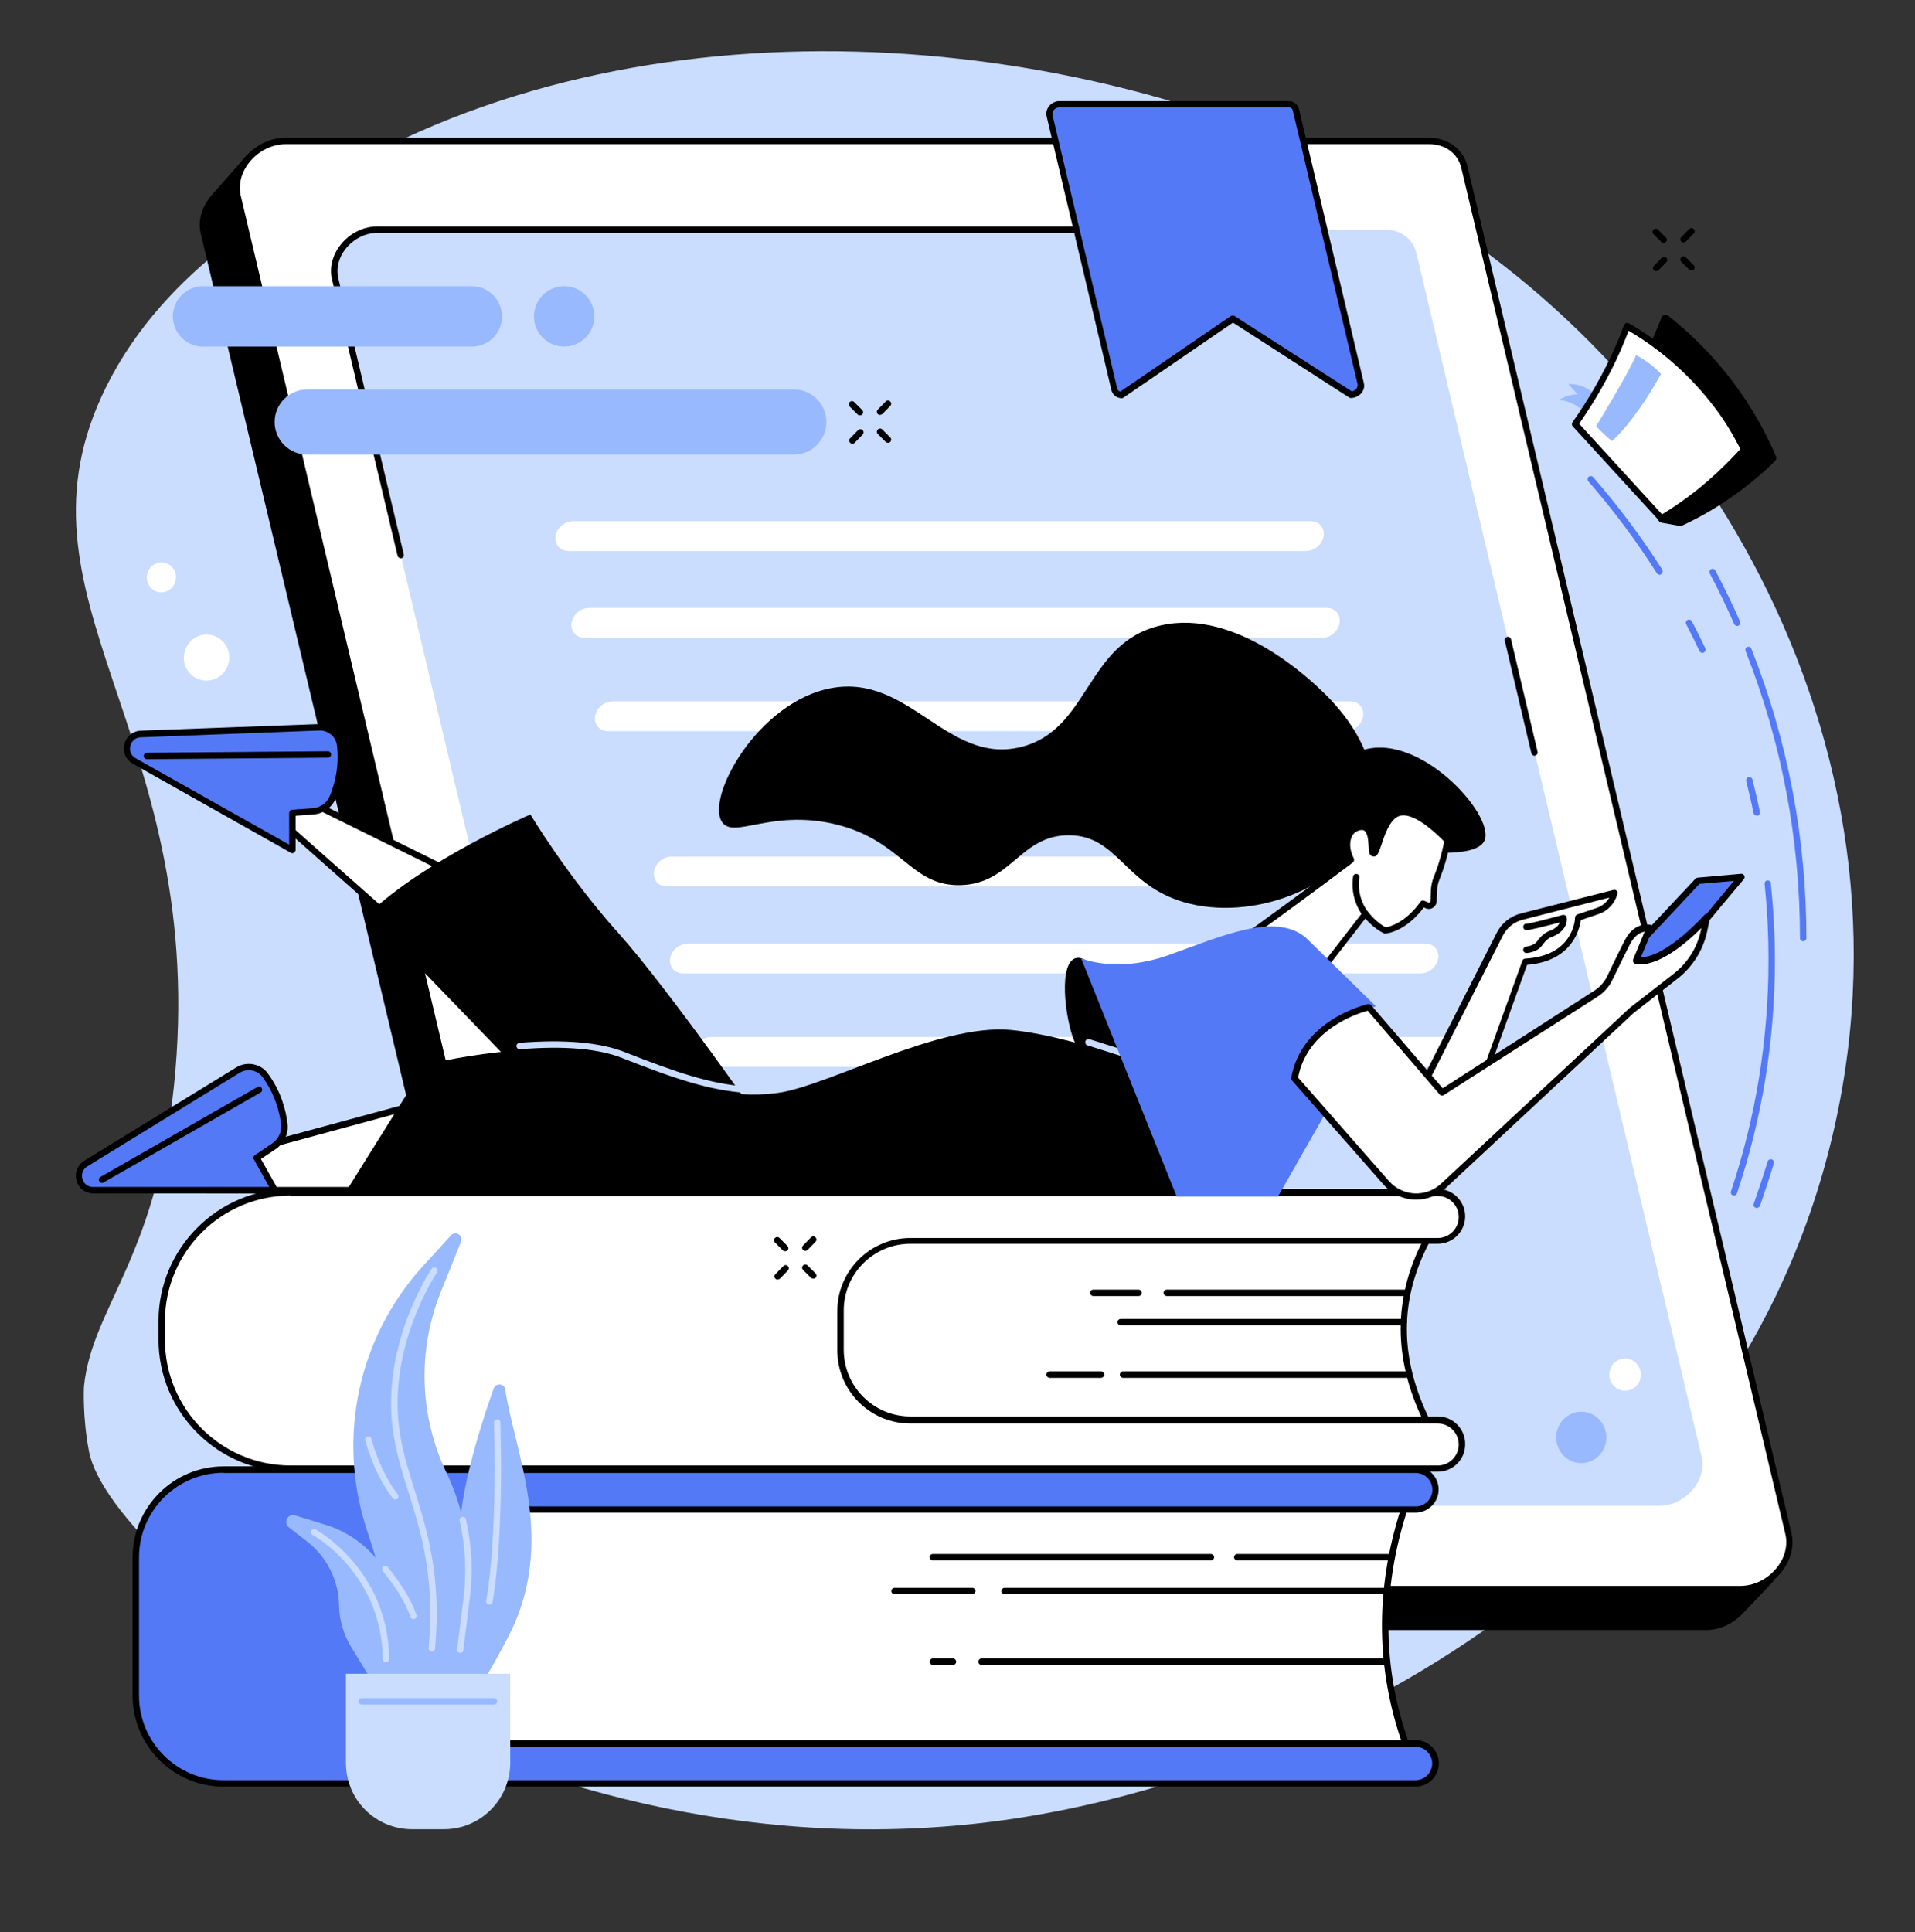
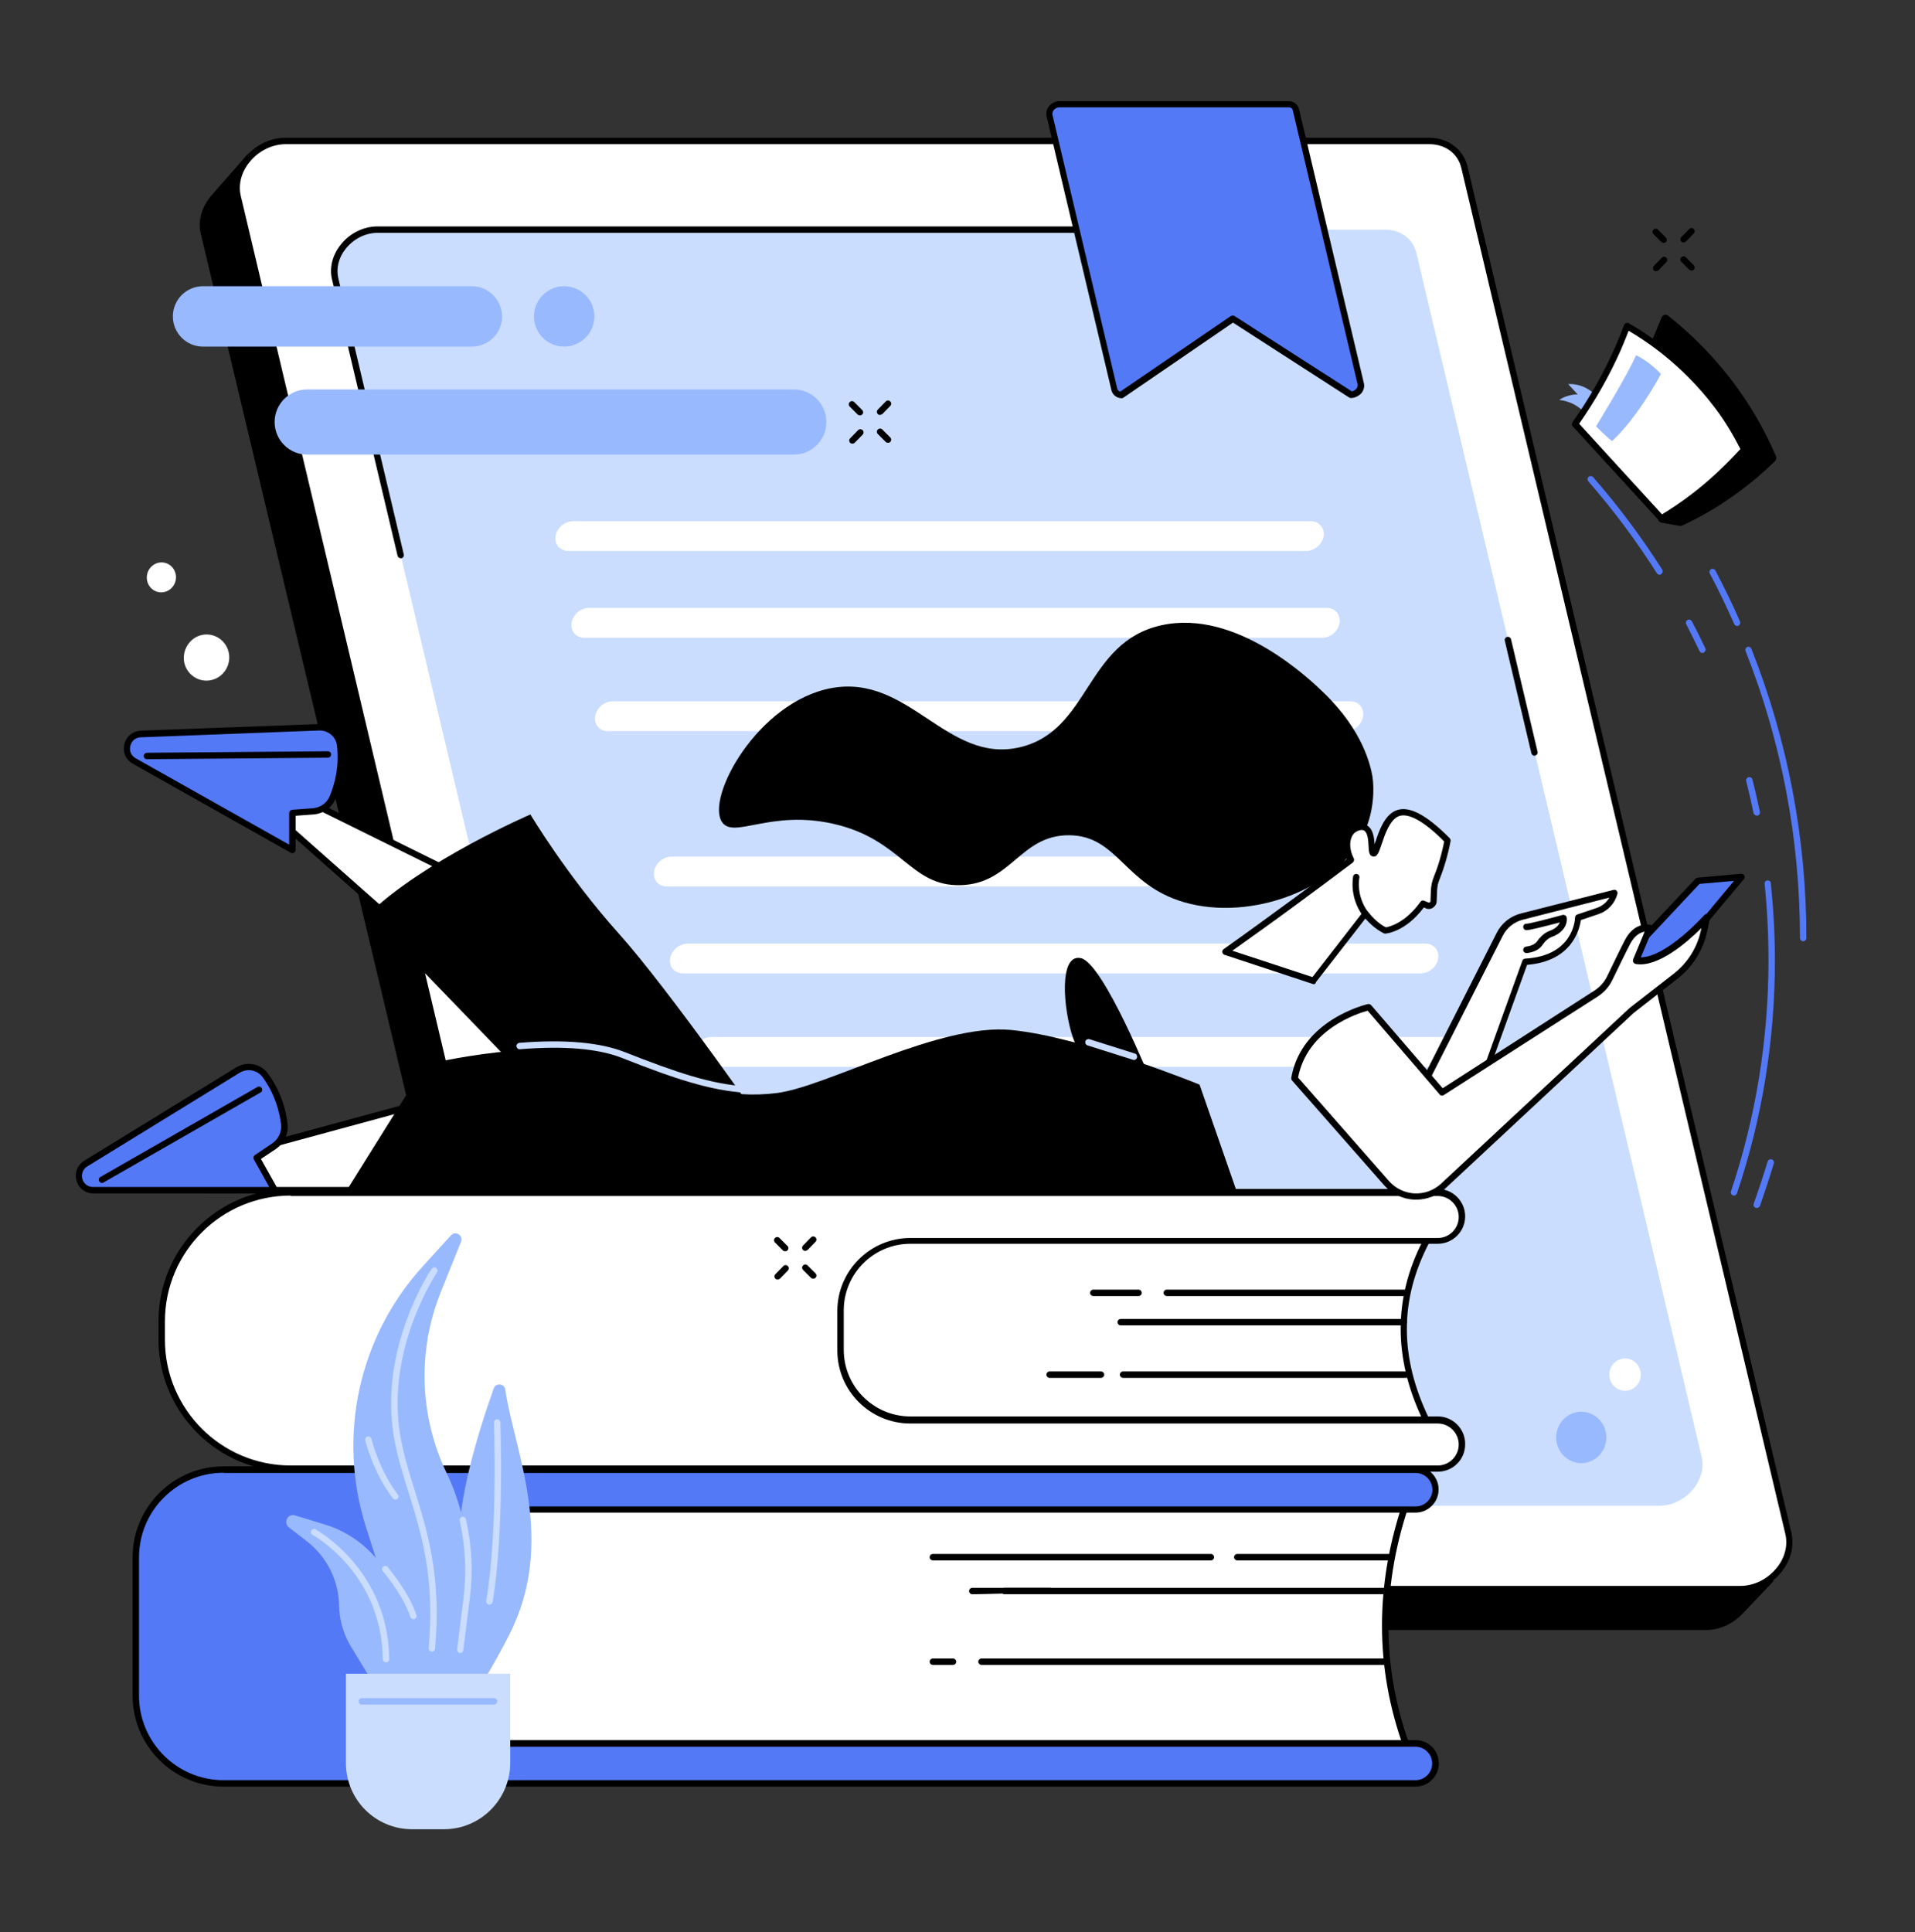
<svg xmlns="http://www.w3.org/2000/svg" id="Слой_1" x="0px" y="0px" viewBox="0 0 894 902" style="enable-background:new 0 0 894 902;" xml:space="preserve">
  <rect x="0" y="0" width="894" height="902" fill="#333333" stroke="none" />
  <style type="text/css"> .st0{fill:#CADDFF;} .st1{fill:#99B9FF;} .st2{fill:#FFFFFF;} .st3{fill:#5479F7;} </style>
  <g id="Digital_reading">
-     <path class="st0" d="M49.5,180.7c27.8-56.1,83.3-86.4,117.8-105.2C316.1-5.7,518.9,16,653.7,91.7c133,74.8,249,251.8,200.4,444.1 c-48.8,193.1-238.7,292.3-382.3,313.4C243.7,882.6,52.1,730.6,41.6,677.8c-3.2-16.3-2.4-30.7-2.4-30.7c4-38.1,35.4-60.7,42.7-147.5 C95.3,339.8,0.8,279.1,49.5,180.7z" />
    <g>
      <path class="st1" d="M741.2,194.4c-0.8-1.2-2.1-2.7-4-4.1c-3.6-2.7-7.4-3.4-9.3-3.6c1-0.7,2.5-1.5,4.4-2c1.6-0.5,3.1-0.6,4.2-0.6 c-1.5-1.6-2.9-3.2-4.4-4.8c1.5-0.1,5.6-0.1,9.8,2.7c4.4,2.8,6.1,6.8,6.6,8.1C746.1,191.5,743.7,193,741.2,194.4z" />
      <g>
        <path d="M775.9,242l8.5,1.5c6.2-2.9,13-6.6,20.3-11.5c9.1-6.1,16.5-12.5,22.3-18.1c-3.1-7.2-7-15-12.1-23.2 c-12.2-19.3-26.3-32.8-37.6-41.7c-2.8,6.9-4.8,11.6-4.8,11.6L775.9,242z" />
        <path d="M784.5,245.5c-0.1,0-0.2,0-0.3,0l-8.5-1.5c-0.9-0.2-1.6-0.9-1.7-1.9l-3.3-81.4c0-0.3,0-0.6,0.2-0.9c0,0,2-4.8,4.8-11.6 c0.2-0.6,0.7-1,1.3-1.2c0.6-0.2,1.3,0,1.8,0.4c15.1,12,27.9,26.2,38,42.2c4.7,7.4,8.8,15.3,12.3,23.4c0.3,0.8,0.1,1.6-0.4,2.2 c-6.9,6.8-14.6,13-22.6,18.4c-6.5,4.4-13.4,8.3-20.5,11.6C785.1,245.5,784.8,245.5,784.5,245.5z M777.9,240.3l6.3,1.1 c6.7-3.2,13.3-6.9,19.4-11.1c7.5-5,14.6-10.7,21.1-16.9c-3.3-7.5-7.1-14.7-11.5-21.6c-9.4-14.9-21.2-28.2-35-39.5 c-1.8,4.4-3.1,7.6-3.6,8.7L777.9,240.3z" />
      </g>
      <g>
        <path class="st2" d="M735.3,197.9l40.3,44.1c7.1-4.3,15.3-9.9,23.6-17.2c5.9-5.1,10.9-10.3,15.1-15c-3.1-6.3-7.1-13.2-12.4-20.3 c-8.7-11.6-22.4-26-42.4-37.4c-1.3,3.4-2.7,6.9-4.2,10.5C749.3,176.4,742.2,188.1,735.3,197.9z" />
        <path d="M775.6,243.5c-0.4,0-0.8-0.2-1.1-0.5L734.2,199c-0.5-0.5-0.5-1.3-0.1-1.9c7.8-11,14.5-22.8,19.9-35 c1.5-3.4,2.9-6.9,4.2-10.4c0.2-0.4,0.5-0.7,0.9-0.9c0.4-0.1,0.9-0.1,1.3,0.1c20.8,12,34.8,27.2,42.8,37.8 c4.7,6.2,8.8,12.9,12.6,20.5c0.3,0.5,0.2,1.2-0.2,1.7c-4.7,5.4-9.9,10.5-15.3,15.2c-7.4,6.4-15.4,12.3-23.8,17.3 C776.1,243.4,775.9,243.5,775.6,243.5z M737.2,197.8l38.7,42.3c7.9-4.8,15.4-10.3,22.3-16.4c5-4.4,9.8-9.2,14.3-14.1 c-3.6-7-7.4-13.3-11.8-19.1c-7.7-10.2-20.8-24.6-40.4-36.1c-1.1,3-2.4,6-3.6,8.9C751.4,175.3,744.8,186.9,737.2,197.8z" />
      </g>
      <path class="st1" d="M745.1,199c0,0,14.7-23.9,18.7-33.2c7.3,3.7,11.6,8.8,11.6,8.8s-10.5,19.9-22.8,31.3 C749.6,203.7,745.1,199,745.1,199z" />
    </g>
    <g>
      <g>
        <path d="M796.5,760.9H262.6c-8.1,0-14.7-4.9-16.4-12.3L93.7,109c-1.5-6.4,0.8-13,5.2-18c4.3-4.8,16.6-18.9,16.6-18.9L650,83 c8.1,0,14.7,4.9,16.4,12.3l161.5,642.8c0,0-10,10.6-14.8,15.6C808.8,758,802.9,760.9,796.5,760.9z" />
        <g>
          <path class="st2" d="M812.5,741.9H278.6c-8.1,0-14.7-4.9-16.4-12.3L111,91.8c-3-12.5,8.6-26,22.4-26h533.9 c8.1,0,14.7,4.9,16.4,12.3l151.2,637.8C837.9,728.4,826.3,741.9,812.5,741.9z" />
          <path d="M812.5,743.4H278.6c-8.8,0-16-5.4-17.9-13.4L109.5,92.1c-1.4-6.1,0.2-12.7,4.5-18.1c4.8-6.1,12-9.7,19.3-9.7h533.9 c8.8,0,16,5.4,17.9,13.4l151.2,637.8c1.4,6.1-0.2,12.7-4.5,18.1C827.1,739.7,819.8,743.4,812.5,743.4z M133.4,67.3 c-6.4,0-12.8,3.2-17,8.5c-3.8,4.7-5.2,10.4-4,15.6l151.2,637.8c1.6,6.8,7.5,11.1,15,11.1h533.9c6.4,0,12.8-3.2,17-8.5 c3.8-4.7,5.2-10.4,4-15.6L682.2,78.4c-1.6-6.8-7.5-11.1-15-11.1H133.4z" />
        </g>
        <path class="st0" d="M774.6,702.9H304.2c-7.2,0-12.9-4.3-14.5-10.8l-133.2-562c-2.6-11,7.6-22.9,19.8-22.9h470.4 c7.2,0,12.9,4.3,14.5,10.8l133.2,562C797,691.1,786.8,702.9,774.6,702.9z" />
        <path d="M187.1,260.6c-0.7,0-1.3-0.5-1.5-1.2L155,130.4c-1.3-5.4,0.2-11.3,4-16.1c4.2-5.4,10.7-8.6,17.2-8.6h425.9 c0.8,0,1.5,0.7,1.5,1.5c0,0.8-0.7,1.5-1.5,1.5H176.2c-5.6,0-11.1,2.8-14.8,7.4c-3.3,4.1-4.5,9.1-3.5,13.6l30.6,129.1 c0.2,0.8-0.3,1.6-1.1,1.8C187.3,260.6,187.2,260.6,187.1,260.6z" />
        <path d="M356.4,704.3h-52.2c-7.8,0-14.2-4.8-15.9-12l-33.1-139.4c-0.2-0.8,0.3-1.6,1.1-1.8c0.8-0.2,1.6,0.3,1.8,1.1l33.1,139.4 c1.4,5.9,6.5,9.7,13,9.7h52.2c0.8,0,1.5,0.7,1.5,1.5C357.9,703.6,357.2,704.3,356.4,704.3z" />
        <path d="M716.4,352.8c-0.7,0-1.3-0.5-1.5-1.2l-12.4-52.5c-0.2-0.8,0.3-1.6,1.1-1.8c0.8-0.2,1.6,0.3,1.8,1.1l12.4,52.5 c0.2,0.8-0.3,1.6-1.1,1.8C716.7,352.8,716.6,352.8,716.4,352.8z" />
        <g>
          <path class="st3" d="M630.7,184.3l-55.2-35.5l-52,35.5c-1.6,0-2.9-1-3.3-2.5l-30.3-128c-0.6-2.5,1.7-5.2,4.5-5.2h107.1 c1.6,0,2.9,1,3.3,2.5l30.3,128C635.8,181.6,633.5,184.3,630.7,184.3z" />
          <path d="M630.7,185.8c-0.3,0-0.6-0.1-0.8-0.2l-54.3-35l-51.1,35c-0.2,0.2-0.5,0.3-0.8,0.3c-2.3,0-4.2-1.5-4.8-3.6l-30.3-128 c-0.4-1.6,0-3.3,1.1-4.7c1.2-1.5,3-2.4,4.8-2.4h107.1c2.3,0,4.2,1.5,4.8,3.6l30.3,128c0.4,1.6,0,3.3-1.1,4.7 C634.3,184.9,632.5,185.8,630.7,185.8z M575.5,147.3c0.3,0,0.6,0.1,0.8,0.2l54.8,35.2c0.8-0.1,1.5-0.6,2.1-1.2 c0.5-0.7,0.7-1.4,0.6-2.1l-30.3-128c-0.2-0.8-0.9-1.3-1.8-1.3H494.4c-0.9,0-1.8,0.5-2.5,1.3c-0.5,0.7-0.7,1.4-0.6,2.1l30.3,128 c0.2,0.7,0.7,1.1,1.4,1.3l51.5-35.2C575,147.4,575.2,147.3,575.5,147.3z" />
        </g>
      </g>
      <g>
        <path class="st2" d="M609.7,257.2H265.4c-3,0-5.4-1.8-6-4.6l0,0c-1-4.5,3.2-9.3,8.2-9.3h344.3c2.8,0,5,1.6,5.8,4l0,0 C619.2,251.9,614.9,257.2,609.7,257.2z" />
        <path class="st2" d="M617.4,297.7H272.7c-2.9,0-5.2-1.8-5.8-4.5l0,0c-1-4.5,3.1-9.4,8-9.4h344.6c2.7,0,4.8,1.5,5.6,3.9l0,0 C626.7,292.3,622.5,297.7,617.4,297.7z" />
        <path class="st2" d="M628.4,341.3H283.7c-2.9,0-5.2-1.8-5.8-4.5l0,0c-1-4.5,3.1-9.4,8-9.4h344.6c2.7,0,4.8,1.5,5.6,3.9l0,0 C637.7,335.9,633.5,341.3,628.4,341.3z" />
        <path class="st2" d="M655.8,413.8H311.2c-2.9,0-5.2-1.8-5.8-4.5l0,0c-1-4.5,3.1-9.4,8-9.4H658c2.7,0,4.8,1.5,5.6,3.9l0,0 C665.2,408.5,661,413.8,655.8,413.8z" />
        <path class="st2" d="M663.2,454.4H318.9c-3,0-5.4-1.8-6-4.6v0c-1-4.5,3.2-9.3,8.2-9.3h344.3c2.8,0,5,1.5,5.8,4v0 C672.7,449.1,668.4,454.4,663.2,454.4z" />
        <path class="st2" d="M674.3,498H329.7c-2.9,0-5.2-1.8-5.8-4.5l0,0c-1-4.5,3.1-9.4,8-9.4h344.6c2.7,0,4.8,1.5,5.6,3.9l0,0 C683.7,492.6,679.5,498,674.3,498z" />
      </g>
    </g>
    <g>
      <g>
        <g>
          <path class="st2" d="M665.9,662.9c-13.4-27.6-14.7-55.4,0-83.6l-10.5-12.7l-288.5,9.5l9.9,91.7L656,671L665.9,662.9z" />
          <path d="M656,672.5C656,672.5,656,672.5,656,672.5l-279.3-3.2c-0.8,0-1.4-0.6-1.5-1.3l-9.9-91.7c0-0.4,0.1-0.8,0.4-1.1 c0.3-0.3,0.7-0.5,1.1-0.5l288.5-9.5c0.4,0,0.9,0.2,1.2,0.5l10.5,12.7c0.4,0.5,0.5,1.1,0.2,1.7c-13.9,26.6-13.9,53.5,0,82.2 c0.3,0.6,0.1,1.4-0.4,1.8l-9.8,8.1C656.7,672.4,656.4,672.5,656,672.5z M378.1,666.3l277.4,3.2l8.5-7.1 c-13.5-28.5-13.5-56.4,0.1-83l-9.4-11.3l-286.2,9.4L378.1,666.3z" />
        </g>
        <g>
          <path class="st2" d="M135.7,556.6H516h155.3c6.3,0,11.3,5.1,11.3,11.3c0,6.3-5.1,11.3-11.3,11.3H425c-18,0-32.6,14.6-32.6,32.6 v18.4c0,18,14.6,32.6,32.6,32.6h246.2c6.3,0,11.3,5.1,11.3,11.3c0,6.3-5.1,11.3-11.3,11.3H135.7c-33.2,0-60.2-26.9-60.2-60.2 v-8.6C75.5,583.5,102.5,556.6,135.7,556.6z" />
          <path d="M671.2,687H135.7c-34,0-61.7-27.7-61.7-61.7v-8.6c0-34,27.7-61.7,61.7-61.7h535.5c7.1,0,12.8,5.8,12.8,12.8 c0,7.1-5.8,12.8-12.8,12.8H425c-17.2,0-31.1,14-31.1,31.1v18.4c0,17.2,14,31.1,31.1,31.1h246.2c7.1,0,12.8,5.8,12.8,12.8 C684.1,681.3,678.3,687,671.2,687z M135.7,558.1c-32.4,0-58.7,26.3-58.7,58.7v8.6c0,32.4,26.3,58.7,58.7,58.7h535.5 c5.4,0,9.8-4.4,9.8-9.8c0-5.4-4.4-9.8-9.8-9.8H425c-18.8,0-34.1-15.3-34.1-34.1v-18.4c0-18.8,15.3-34.1,34.1-34.1h246.2 c5.4,0,9.8-4.4,9.8-9.8c0-5.4-4.4-9.8-9.8-9.8H135.7z" />
        </g>
        <path d="M531.5,605h-21.1c-0.8,0-1.5-0.7-1.5-1.5c0-0.8,0.7-1.5,1.5-1.5h21.1c0.8,0,1.5,0.7,1.5,1.5 C533,604.4,532.3,605,531.5,605z" />
        <path d="M656.3,605H544.7c-0.8,0-1.5-0.7-1.5-1.5c0-0.8,0.7-1.5,1.5-1.5h111.6c0.8,0,1.5,0.7,1.5,1.5 C657.8,604.4,657.2,605,656.3,605z" />
        <path d="M655.3,618.7H523.2c-0.8,0-1.5-0.7-1.5-1.5c0-0.8,0.7-1.5,1.5-1.5h132.1c0.8,0,1.5,0.7,1.5,1.5 C656.8,618,656.1,618.7,655.3,618.7z" />
        <path d="M514,643.2h-24c-0.8,0-1.5-0.7-1.5-1.5c0-0.8,0.7-1.5,1.5-1.5h24c0.8,0,1.5,0.7,1.5,1.5 C515.5,642.5,514.8,643.2,514,643.2z" />
        <path d="M656.3,643.2H524.3c-0.8,0-1.5-0.7-1.5-1.5c0-0.8,0.7-1.5,1.5-1.5h132.1c0.8,0,1.5,0.7,1.5,1.5 C657.8,642.5,657.2,643.2,656.3,643.2z" />
      </g>
      <g>
        <g>
          <path class="st2" d="M657.5,817.3H173.8V698.8l483.7,0C643.3,738.8,642.9,778.3,657.5,817.3z" />
          <path d="M657.5,818.8H173.8c-0.8,0-1.5-0.7-1.5-1.5V698.8c0-0.8,0.7-1.5,1.5-1.5h483.7c0.5,0,0.9,0.2,1.2,0.6 c0.3,0.4,0.4,0.9,0.2,1.4c-14.3,40-14.3,79.6,0,117.5c0.2,0.5,0.1,1-0.2,1.4C658.5,818.5,658,818.8,657.5,818.8z M175.3,815.8 h480c-13.5-37.3-13.5-76.2,0-115.5H175.3V815.8z" />
        </g>
        <g>
          <path class="st3" d="M232.1,704.6h428.8c5.2,0,9.3-4.2,9.3-9.3v0c0-5.2-4.2-9.3-9.3-9.3H104.4c-22.7,0-41,18.4-41,41v64.5 c0,22.7,18.4,41,41,41h556.4c5.2,0,9.3-4.2,9.3-9.3c0-5.2-4.2-9.3-9.3-9.3H232.1c-16,0-29-13-29-29v-51.2 C203.1,717.6,216.1,704.6,232.1,704.6z" />
          <path d="M660.9,834H104.4c-23.5,0-42.5-19.1-42.5-42.5V727c0-23.5,19.1-42.5,42.5-42.5h556.4c6,0,10.8,4.9,10.8,10.8 c0,6-4.9,10.8-10.8,10.8H232.1c-15.2,0-27.5,12.3-27.5,27.5v51.2c0,15.2,12.3,27.5,27.5,27.5h428.8c6,0,10.8,4.9,10.8,10.8 C671.7,829.2,666.8,834,660.9,834z M104.4,687.5c-21.8,0-39.5,17.7-39.5,39.5v64.5c0,21.8,17.7,39.5,39.5,39.5h556.4 c4.3,0,7.8-3.5,7.8-7.8c0-4.3-3.5-7.8-7.8-7.8H232.1c-16.8,0-30.5-13.7-30.5-30.5v-51.2c0-16.8,13.7-30.5,30.5-30.5h428.8 c4.3,0,7.8-3.5,7.8-7.8c0-4.3-3.5-7.8-7.8-7.8H104.4z" />
        </g>
        <path d="M649,728.4h-71.4c-0.8,0-1.5-0.7-1.5-1.5s0.7-1.5,1.5-1.5H649c0.8,0,1.5,0.7,1.5,1.5S649.8,728.4,649,728.4z" />
        <path d="M565.3,728.4H435.5c-0.8,0-1.5-0.7-1.5-1.5s0.7-1.5,1.5-1.5h129.8c0.8,0,1.5,0.7,1.5,1.5S566.1,728.4,565.3,728.4z" />
        <path d="M647.5,744.2H469c-0.8,0-1.5-0.7-1.5-1.5s0.7-1.5,1.5-1.5h178.5c0.8,0,1.5,0.7,1.5,1.5S648.3,744.2,647.5,744.2z" />
-         <path d="M453.9,744.2h-36.3c-0.8,0-1.5-0.7-1.5-1.5s0.7-1.5,1.5-1.5h36.3c0.8,0,1.5,0.7,1.5,1.5S454.7,744.2,453.9,744.2z" />
+         <path d="M453.9,744.2c-0.8,0-1.5-0.7-1.5-1.5s0.7-1.5,1.5-1.5h36.3c0.8,0,1.5,0.7,1.5,1.5S454.7,744.2,453.9,744.2z" />
        <path d="M647.5,777.2H458.2c-0.8,0-1.5-0.7-1.5-1.5s0.7-1.5,1.5-1.5h189.3c0.8,0,1.5,0.7,1.5,1.5S648.3,777.2,647.5,777.2z" />
        <path d="M444.9,777.2h-9.4c-0.8,0-1.5-0.7-1.5-1.5s0.7-1.5,1.5-1.5h9.4c0.8,0,1.5,0.7,1.5,1.5S445.7,777.2,444.9,777.2z" />
      </g>
    </g>
    <g>
      <path d="M515.8,501.2c0,0-10.4-3.8-14.9-16.8c-4.5-13-6.8-39.6,3.8-37.1c10.5,2.5,32.9,58,32.9,58L515.8,501.2z" />
      <g>
        <path d="M640.7,362.4c-0.9-5-4.3-21.1-22.5-38.8c-6.3-6.1-40.9-39.6-76.1-31.7c-35.6,7.9-33.2,49.5-66.3,57 c-33.8,7.6-51.4-34.3-87.6-27.7c-34.4,6.3-58.9,51.2-51.1,62.6c5.4,7.9,22.5-5.8,51.7,0.7c32.3,7.2,36,29.3,59.6,28.7 c23.8-0.6,27.8-23.4,50.7-23.3c22.9,0.2,25.5,23.1,53.8,31.3c31.2,9,71.9-6.2,84-32.6C641.7,378.1,641.5,367.4,640.7,362.4z" />
-         <path d="M674.2,398.1c7.9,0,17-1.1,18.9-5.9c4.8-12-32.1-52.7-59.2-41.2c-17.7,7.5-28.7,36-18.5,49.9 C624.4,413.3,651.1,416,674.2,398.1z" />
        <g>
          <g>
            <path class="st2" d="M652.3,379.8c-7.6,3-9.2,19.1-11.2,18.7c-1.6-0.3,0.4-9.8-3.7-11.9c-1.9-1-4.4,0-5.8,1 c-3.2,2.4-3.9,8.2-1,14c-8.7,6.6-17.6,13.2-26.6,19.8c-10.7,7.8-21.3,15.5-31.9,23l41.2,13.6l24.2-31.2c2.5,3.1,5.5,6,9.2,7.9 c0,0,9.1-0.6,17.5-12.6l2,0.8c1.4,0.6,2.9-0.4,3-1.9l0.2-5.1c0.1-1.9,0.5-3.8,1.2-5.6c2-4.9,3.8-10.7,5.1-17.8 C662.6,379.2,656,378.3,652.3,379.8z" />
            <path d="M613.3,459.4c-0.2,0-0.3,0-0.5-0.1l-41.2-13.6c-0.5-0.2-0.9-0.6-1-1.2c-0.1-0.6,0.2-1.1,0.6-1.4 c10.6-7.5,21.3-15.3,31.8-23c8.6-6.3,17.2-12.7,25.6-19c-2.5-5.8-1.7-11.8,2-14.7c1.4-1.1,4.6-2.6,7.4-1.2 c3,1.6,3.5,5.6,3.7,8.9c0.1-0.3,0.2-0.6,0.3-0.8c1.7-5.1,4.2-12.8,9.8-15l0,0c5.9-2.3,14,1.9,25,13c0.3,0.4,0.5,0.9,0.4,1.3 c-1.3,6.7-3.1,12.7-5.2,18c-0.7,1.6-1,3.3-1.1,5l-0.2,5.1c0,1.2-0.7,2.3-1.7,3c-1,0.7-2.3,0.8-3.4,0.3l-0.9-0.4 c-8.6,11.5-17.6,12.2-18,12.2c-0.3,0-0.5,0-0.8-0.2c-3-1.5-5.8-3.8-8.5-6.8l-23.1,29.7C614.2,459.2,613.8,459.4,613.3,459.4z M575.3,443.8l37.4,12.3l23.6-30.4c0.3-0.4,0.7-0.6,1.2-0.6c0,0,0,0,0,0c0.5,0,0.9,0.2,1.2,0.6c2.6,3.2,5.3,5.7,8.3,7.2 c1.7-0.3,9.1-2.1,16.1-11.9c0.4-0.6,1.1-0.8,1.8-0.5l2,0.8c0.3,0.1,0.5,0,0.6-0.1c0.1-0.1,0.3-0.2,0.3-0.5l0.2-5.1 c0.1-2.1,0.5-4.1,1.3-6.1c2-4.9,3.7-10.5,4.9-16.7c-9.4-9.5-16.8-13.5-21.2-11.8c-4.2,1.7-6.5,8.6-8,13.1 c-1.3,3.8-2,6.1-4.1,5.7c-1.7-0.3-1.9-2.3-2-4.9c-0.1-2.5-0.4-6.3-2.1-7.2c-1.3-0.7-3.3,0.2-4.2,0.9c-2.3,1.8-3.4,6.6-0.6,12.1 c0.3,0.6,0.1,1.4-0.4,1.9c-8.8,6.6-17.7,13.3-26.6,19.8C595.1,429.7,585.2,436.8,575.3,443.8z" />
          </g>
          <g>
            <path class="st2" d="M633.2,409.5c0,0-2,8.7,4.3,17.2L633.2,409.5z" />
            <path d="M637.5,428.2c-0.5,0-0.9-0.2-1.2-0.6c-6.6-9-4.6-18.1-4.6-18.5c0.2-0.8,1-1.3,1.8-1.1c0.8,0.2,1.3,1,1.1,1.8l0,0 c0,0.1-1.7,8.2,4.1,16c0.5,0.7,0.3,1.6-0.3,2.1C638.1,428.1,637.8,428.2,637.5,428.2z" />
          </g>
        </g>
      </g>
      <g>
        <g>
          <polygon class="st2" points="222.5,508.1 105.3,539.9 97.3,555.6 219.9,555.6 " />
          <path d="M219.9,557.1H97.3c-0.5,0-1-0.3-1.3-0.7c-0.3-0.4-0.3-1-0.1-1.5l8-15.7c0.2-0.4,0.5-0.7,0.9-0.8l117.2-31.8 c0.5-0.1,1,0,1.3,0.3c0.4,0.3,0.6,0.8,0.6,1.2l-2.6,47.5C221.4,556.5,220.7,557.1,219.9,557.1z M99.8,554.1h118.7l2.4-44 l-114.5,31.1L99.8,554.1z" />
        </g>
        <g>
          <g>
            <path class="st3" d="M132.6,524.7c-0.7-5.9-2.9-14.5-9-22.9c-2.9-3.9-8.4-4.9-12.5-2.4l-71.5,43.9c-5.3,3.8-2.6,12.2,4,12.2 h84.7l-8.5-15.1l8-5.4C131.3,532.9,133.1,528.8,132.6,524.7z" />
            <path d="M128.3,557.1H43.6c-3.6,0-6.7-2.2-7.8-5.7c-1.1-3.5,0.1-7.1,3-9.2c0,0,0.1,0,0.1-0.1l71.5-43.9 c4.8-2.9,11.2-1.7,14.5,2.7c6.4,8.6,8.6,17.5,9.3,23.6l0,0c0.6,4.7-1.5,9.2-5.5,11.9l-6.9,4.6l7.8,13.9c0.3,0.5,0.3,1,0,1.5 C129.3,556.8,128.8,557.1,128.3,557.1z M40.4,544.7c-2.2,1.6-2.4,4.1-1.9,5.8c0.6,1.8,2.2,3.6,5,3.6h82.2l-7.2-12.9 c-0.4-0.7-0.2-1.5,0.5-2l8-5.4c3-2,4.6-5.5,4.2-9l0,0c-0.7-5.7-2.8-14.1-8.7-22.1c-2.4-3.2-7-4.1-10.5-2L40.4,544.7z" />
          </g>
          <path d="M47.6,552.2c-0.5,0-1-0.3-1.3-0.8c-0.4-0.7-0.2-1.6,0.6-2l73.3-42c0.7-0.4,1.6-0.2,2,0.6c0.4,0.7,0.2,1.6-0.6,2 l-73.3,42C48.1,552.2,47.8,552.2,47.6,552.2z" />
        </g>
        <g>
          <polygon class="st2" points="253.4,428.3 144.6,374.4 128.2,380.9 220,462.1 " />
          <path d="M220,463.6c-0.4,0-0.7-0.1-1-0.4L127.3,382c-0.4-0.3-0.6-0.9-0.5-1.4c0.1-0.5,0.4-0.9,0.9-1.1l16.4-6.5 c0.4-0.2,0.8-0.1,1.2,0.1l108.8,53.8c0.4,0.2,0.7,0.6,0.8,1.1c0.1,0.5-0.1,1-0.4,1.3l-33.4,33.9 C220.8,463.5,220.4,463.6,220,463.6z M131.1,381.4l88.9,78.7l31-31.4l-106.4-52.6L131.1,381.4z" />
        </g>
        <g>
          <g>
            <path class="st3" d="M155.4,372c2.3-5.4,4.6-14.1,3.4-24.3c-0.6-4.8-4.9-8.4-9.7-8.2l-83.8,3.1c-6.5,0.7-8.2,9.4-2.5,12.6 l73.8,41.6l0-17.3l9.6-0.7C150.2,378.4,153.9,375.9,155.4,372z" />
            <path d="M136.5,398.3c-0.3,0-0.5-0.1-0.7-0.2l-73.8-41.6c-3.2-1.8-4.8-5.2-4-8.8c0.7-3.6,3.5-6.1,7.1-6.6c0,0,0.1,0,0.1,0 L149,338c5.6-0.2,10.6,4,11.3,9.5c1.3,10.6-1.1,19.5-3.5,25.1l0,0c-1.8,4.4-5.9,7.3-10.6,7.6l-8.2,0.6l0,15.9 c0,0.5-0.3,1-0.7,1.3C137,398.2,136.8,398.3,136.5,398.3z M65.3,344.2c-2.8,0.3-4.1,2.4-4.5,4.2c-0.4,1.8,0.1,4.2,2.6,5.6 l71.6,40.3l0-14.8c0-0.8,0.6-1.4,1.4-1.5l9.6-0.7c3.6-0.3,6.7-2.5,8-5.8l0,0c2.2-5.3,4.5-13.6,3.3-23.6c-0.5-4-4.1-7-8.2-6.9 L65.3,344.2z M155.4,372L155.4,372L155.4,372z" />
          </g>
          <path d="M68.6,354.4c-0.8,0-1.5-0.7-1.5-1.5c0-0.8,0.7-1.5,1.5-1.5l84.5-0.7c0,0,0,0,0,0c0.8,0,1.5,0.7,1.5,1.5 c0,0.8-0.7,1.5-1.5,1.5L68.6,354.4C68.6,354.4,68.6,354.4,68.6,354.4z" />
        </g>
        <path d="M359.4,529.6c0,0-46.7-67.3-70.7-94c-24-26.8-41.1-55.4-41.1-55.4s-49.5,21.3-75.7,46.6l114.4,118.6L359.4,529.6z" />
        <path d="M577.7,557.2H171.1h-10.2l37.6-60.2c0,0,59.6-14.6,90.6-2.4c31,12.2,50.7,18.6,73.8,15.6c23.1-3,75.7-32.6,109.1-29.4 c33.4,3.2,88,25.5,88,25.5L577.7,557.2z" />
        <path class="st0" d="M347.9,510.1c0,0-0.1,0-0.1,0c-16.3-1.1-32.8-6.5-57.3-16.2c-11.1-4.4-27.1-5.8-47.8-4.1 c-0.8,0.1-1.5-0.6-1.6-1.4c-0.1-0.8,0.6-1.5,1.4-1.6c21.1-1.7,37.6-0.2,49.1,4.3c24.3,9.6,40.5,15,56.4,16 c0.8,0.1,1.5,0.8,1.4,1.6C349.3,509.5,348.6,510.1,347.9,510.1z" />
        <path class="st0" d="M529.4,494.8c-0.1,0-0.3,0-0.5-0.1l-21.2-6.7c-0.8-0.2-1.2-1.1-1-1.9c0.2-0.8,1.1-1.2,1.9-1l21.2,6.7 c0.8,0.2,1.2,1.1,1,1.9C530.6,494.4,530,494.8,529.4,494.8z" />
      </g>
      <g>
        <g>
          <g>
            <path class="st2" d="M654.5,526.3l45.7-90.1c2.1-4.2,5.9-7.2,10.4-8.4l43.2-11l0,0c-1,4-4,7.1-7.8,8.4l-9.2,3.1 c0,0-0.5,19.2-24.7,20.6l-27.9,77.3H654.5z" />
            <path d="M684.2,527.8h-29.8c-0.5,0-1-0.3-1.3-0.7c-0.3-0.4-0.3-1-0.1-1.5l45.7-90.1c2.3-4.6,6.5-7.9,11.4-9.1l43.2-11 c0.5-0.1,1.1,0,1.4,0.4c0.4,0.4,0.5,0.9,0.4,1.4c-1.2,4.5-4.4,8-8.8,9.5l-8.3,2.8c-0.6,4.2-4,19.2-25.1,20.9l-27.5,76.3 C685.4,527.5,684.8,527.8,684.2,527.8z M656.9,524.8h26.3l27.5-76.3c0.2-0.6,0.7-1,1.3-1c22.6-1.3,23.3-18.4,23.3-19.2 c0-0.6,0.4-1.2,1-1.4l9.2-3.1c2.5-0.9,4.6-2.6,5.8-4.8L711,429.3c-4.1,1-7.6,3.8-9.5,7.6L656.9,524.8z" />
          </g>
          <path d="M712.6,444.9c-0.7,0-1.4-0.5-1.5-1.3c-0.1-0.8,0.5-1.6,1.3-1.7c2.5-0.3,4.3-1.2,5.2-2.5c1.7-2.4,3.7-4.1,5.9-4.9 c3-1.1,4.2-2.7,4.7-3.9c-7,1.8-14.6,3.8-15.8,3.6c-0.8-0.1-1.4-0.9-1.3-1.7c0.1-0.8,0.8-1.4,1.6-1.3c1.2,0,9.5-2.1,16.8-4.1 c0.4-0.1,0.8,0,1.2,0.2c0.4,0.2,0.6,0.6,0.7,1c0.4,2.1-0.6,6.7-6.8,9c-1.7,0.6-3.2,1.9-4.5,3.8c-1.4,2.1-3.9,3.4-7.3,3.8 C712.7,444.9,712.6,444.9,712.6,444.9z M712.7,431.2C712.7,431.2,712.7,431.2,712.7,431.2C712.7,431.2,712.7,431.2,712.7,431.2z " />
        </g>
-         <path class="st3" d="M549.3,558.5l-44.6-111.2c0,0,16.3,7.4,41.3-1.6c25-9,49.4-19.9,63.6-8l32.7,32l-9.3,3.6l-10.9,40.5 l-25.5,44.8H549.3z" />
        <g>
          <g>
            <path class="st3" d="M757.5,448.7l35.1-37.4l20.3-1.8c0,0-35.3,41.7-36.2,44.6C775.8,456.9,757.5,448.7,757.5,448.7z" />
            <path d="M775.4,456.1c-4.5,0-14.1-4.1-18.5-6.1c-0.4-0.2-0.8-0.6-0.9-1.1c-0.1-0.5,0-1,0.4-1.3l35.1-37.4 c0.3-0.3,0.6-0.4,1-0.5l20.3-1.8c0.6-0.1,1.2,0.3,1.5,0.8c0.3,0.5,0.2,1.2-0.2,1.7c-13.3,15.8-34.9,41.7-36,44.1 c-0.2,0.5-0.6,1-1.2,1.3C776.5,456,776,456.1,775.4,456.1z M775.3,453.5C775.3,453.5,775.3,453.6,775.3,453.5 C775.3,453.6,775.3,453.5,775.3,453.5z M760.1,448.1c6.5,2.8,13.6,5.3,15.5,5c2.5-4.3,24.2-30.3,33.9-41.9l-16.1,1.4 L760.1,448.1z" />
          </g>
          <g>
            <path class="st2" d="M639,470.1c0,0-30,6.5-34.6,33.3l42.9,48.8c6.9,7.8,18.9,8.4,26.5,1.3l87.9-81.9l20.7-16.1 c6.7-5.2,11.3-12.6,13.2-20.9l1.4-6.6c0,0-19.9,22.5-33,20.2l6.3-15c0,0-6-1.5-10.1,6.1c-1.6,3-5.9,11.8-8.5,17.2 c-1.4,2.9-3.5,5.3-6.2,7l-72.1,46.4L639,470.1z" />
            <path d="M661.1,560c-0.3,0-0.7,0-1,0c-5.4-0.3-10.4-2.7-14-6.8l-42.9-48.8c-0.3-0.3-0.4-0.8-0.4-1.2 c4.8-27.5,35.5-34.4,35.8-34.5c0.5-0.1,1.1,0.1,1.5,0.5l33.4,38.8l71-45.7c2.4-1.6,4.4-3.8,5.7-6.4c2.5-5.2,6.9-14.3,8.5-17.3 c4.6-8.6,11.5-6.9,11.8-6.9c0.4,0.1,0.8,0.4,1,0.8c0.2,0.4,0.2,0.8,0,1.3l-5.5,13.1c12.2-0.2,29.5-19.6,29.7-19.8 c0.5-0.5,1.2-0.7,1.8-0.3c0.6,0.3,0.9,1,0.8,1.7l-1.4,6.6c-1.9,8.6-6.8,16.3-13.7,21.7l-20.6,16.1l-87.9,81.9 C671,558.1,666.2,560,661.1,560z M606,503l42.4,48.3c3.1,3.5,7.3,5.5,11.9,5.8c4.6,0.2,9-1.4,12.4-4.5l87.9-81.9 c0,0,0.1-0.1,0.1-0.1l20.7-16.1c6.4-5,10.9-12.1,12.6-20l0.3-1.3c-6.5,6.5-20.3,18.6-30.7,16.8c-0.4-0.1-0.8-0.4-1.1-0.8 c-0.2-0.4-0.2-0.9-0.1-1.3l5.4-13c-1.7,0.3-4.4,1.4-6.6,5.4c-1.6,3-6,12-8.5,17.2c-1.5,3.1-3.8,5.7-6.7,7.6L674,511.2 c-0.6,0.4-1.5,0.3-1.9-0.3l-33.6-39.1C633.7,473.1,610.3,480.5,606,503z" />
          </g>
        </g>
      </g>
    </g>
    <g>
      <path class="st1" d="M370.6,181.8H143.4c-8.4,0-15.2,6.8-15.2,15.2c0,8.4,6.8,15.2,15.2,15.2h227.2c8.4,0,15.2-6.8,15.2-15.2 C385.8,188.6,379,181.8,370.6,181.8z" />
      <g>
        <g>
          <path class="st1" d="M220.3,133.6H94.8c-7.8,0-14.1,6.3-14.1,14.1c0,7.8,6.3,14.1,14.1,14.1h125.5c7.8,0,14.1-6.3,14.1-14.1 C234.3,139.9,228,133.6,220.3,133.6z" />
        </g>
        <ellipse transform="matrix(0.23 -0.973 0.973 0.23 59.17 370.036)" class="st1" cx="263.4" cy="147.6" rx="14.1" ry="14.1" />
      </g>
    </g>
    <g>
      <path class="st3" d="M841.8,439.4c-0.8,0-1.5-0.7-1.5-1.5c0-46.3-8.6-91.4-25.4-134c-0.3-0.8,0.1-1.6,0.8-1.9 c0.8-0.3,1.6,0.1,1.9,0.8c17,43,25.7,88.5,25.7,135.1C843.3,438.7,842.6,439.4,841.8,439.4z" />
      <path class="st3" d="M811,292.2c-0.6,0-1.1-0.3-1.4-0.9c-3.5-7.9-7.3-15.9-11.4-23.6c-0.4-0.7-0.1-1.6,0.6-2 c0.7-0.4,1.6-0.1,2,0.6c4.1,7.8,8,15.7,11.5,23.8c0.3,0.8,0,1.6-0.8,2C811.4,292.2,811.2,292.2,811,292.2z" />
      <path class="st3" d="M820.1,563.9c-0.2,0-0.3,0-0.5-0.1c-0.8-0.3-1.2-1.1-0.9-1.9c2.3-6.5,4.5-13.1,6.5-19.7 c0.2-0.8,1.1-1.2,1.9-1c0.8,0.2,1.2,1.1,1,1.9c-2,6.6-4.2,13.3-6.5,19.9C821.3,563.5,820.7,563.9,820.1,563.9z" />
      <path class="st3" d="M809.5,558.1c-0.2,0-0.3,0-0.5-0.1c-0.8-0.3-1.2-1.1-0.9-1.9c11.6-34.7,17.5-71,17.5-107.9 c0-11.9-0.6-23.9-1.8-35.6c-0.1-0.8,0.5-1.6,1.3-1.6c0.8-0.1,1.6,0.5,1.6,1.3c1.2,11.9,1.9,24,1.9,35.9 c0,37.2-5.9,73.8-17.7,108.8C810.7,557.7,810.1,558.1,809.5,558.1z" />
      <path class="st3" d="M820.1,380.7c-0.7,0-1.3-0.5-1.5-1.2c-1-5-2.2-10-3.4-14.9c-0.2-0.8,0.3-1.6,1.1-1.8c0.8-0.2,1.6,0.3,1.8,1.1 c1.3,5,2.4,10,3.5,15.1c0.2,0.8-0.4,1.6-1.2,1.8C820.3,380.7,820.2,380.7,820.1,380.7z" />
      <path class="st3" d="M794.8,304.8c-0.6,0-1.1-0.3-1.4-0.9c-2-4.2-4.1-8.4-6.2-12.5c-0.4-0.7-0.1-1.6,0.6-2c0.7-0.4,1.6-0.1,2,0.6 c2.2,4.1,4.3,8.4,6.3,12.6c0.4,0.7,0,1.6-0.7,2C795.2,304.8,795,304.8,794.8,304.8z" />
      <path class="st3" d="M774.8,268.3c-0.5,0-1-0.2-1.3-0.7c-9.5-15-20.3-29.5-32-42.9c-0.5-0.6-0.5-1.6,0.1-2.1 c0.6-0.5,1.6-0.5,2.1,0.1c11.8,13.5,22.7,28.1,32.3,43.2c0.4,0.7,0.2,1.6-0.5,2.1C775.3,268.2,775.1,268.3,774.8,268.3z" />
      <g>
        <path d="M410.8,193.7c-0.4,0-0.7-0.1-1-0.4c-0.6-0.6-0.6-1.5,0-2.1l3.7-3.8c0.6-0.6,1.5-0.6,2.1,0c0.6,0.6,0.6,1.5,0,2.1 l-3.7,3.8C411.5,193.5,411.1,193.7,410.8,193.7z" />
        <path d="M397.9,207.1c-0.4,0-0.7-0.1-1-0.4c-0.6-0.6-0.6-1.5,0-2.1l3.7-3.8c0.6-0.6,1.5-0.6,2.1,0c0.6,0.6,0.6,1.5,0,2.1 l-3.7,3.8C398.7,207,398.3,207.1,397.9,207.1z" />
        <path d="M401.5,193.9c-0.4,0-0.8-0.1-1.1-0.4l-3.7-3.7c-0.6-0.6-0.6-1.5,0-2.1c0.6-0.6,1.5-0.6,2.1,0l3.7,3.7 c0.6,0.6,0.6,1.5,0,2.1C402.3,193.7,401.9,193.9,401.5,193.9z" />
        <path d="M414.6,206.7c-0.4,0-0.8-0.1-1.1-0.4l-3.7-3.7c-0.6-0.6-0.6-1.5,0-2.1c0.6-0.6,1.5-0.6,2.1,0l3.7,3.7 c0.6,0.6,0.6,1.5,0,2.1C415.3,206.6,414.9,206.7,414.6,206.7z" />
      </g>
      <g>
        <path d="M375.9,583.9c-0.4,0-0.7-0.1-1-0.4c-0.6-0.6-0.6-1.5,0-2.1l3.7-3.8c0.6-0.6,1.5-0.6,2.1,0c0.6,0.6,0.6,1.5,0,2.1 l-3.7,3.8C376.7,583.7,376.3,583.9,375.9,583.9z" />
        <path d="M363,597.3c-0.4,0-0.7-0.1-1-0.4c-0.6-0.6-0.6-1.5,0-2.1l3.7-3.8c0.6-0.6,1.5-0.6,2.1,0c0.6,0.6,0.6,1.5,0,2.1l-3.7,3.8 C363.8,597.1,363.4,597.3,363,597.3z" />
        <path d="M366.6,584.1c-0.4,0-0.8-0.1-1.1-0.4l-3.7-3.7c-0.6-0.6-0.6-1.5,0-2.1c0.6-0.6,1.5-0.6,2.1,0l3.7,3.7 c0.6,0.6,0.6,1.5,0,2.1C367.4,583.9,367,584.1,366.6,584.1z" />
        <path d="M379.7,596.9c-0.4,0-0.8-0.1-1.1-0.4l-3.7-3.7c-0.6-0.6-0.6-1.5,0-2.1c0.6-0.6,1.5-0.6,2.1,0l3.7,3.7 c0.6,0.6,0.6,1.5,0,2.1C380.5,596.8,380.1,596.9,379.7,596.9z" />
      </g>
      <path class="st2" d="M94.3,296.4c5.7-1.2,11.3,2.5,12.5,8.3c1.2,5.8-2.5,11.6-8.3,12.8c-5.7,1.2-11.3-2.5-12.5-8.3 C84.9,303.4,88.6,297.6,94.3,296.4z" />
      <path class="st2" d="M755.7,634.8c3.7-1.7,8.1,0.1,9.7,3.9c1.6,3.8-0.1,8.2-3.8,9.9c-3.7,1.7-8.1-0.1-9.7-3.9 C750.3,640.9,752,636.4,755.7,634.8z" />
      <g>
        <ellipse class="st1" cx="738.2" cy="671" rx="11.7" ry="12" />
      </g>
      <ellipse transform="matrix(0.208 -0.978 0.978 0.208 -204.1 287.172)" class="st2" cx="75.4" cy="269.7" rx="7" ry="6.8" />
      <g>
        <path d="M785.9,113.2c-0.4,0-0.7-0.1-1-0.4c-0.6-0.6-0.6-1.5,0-2.1l3.7-3.8c0.6-0.6,1.5-0.6,2.1,0c0.6,0.6,0.6,1.5,0,2.1 l-3.7,3.8C786.7,113,786.3,113.2,785.9,113.2z" />
        <path d="M773.1,126.6c-0.4,0-0.7-0.1-1-0.4c-0.6-0.6-0.6-1.5,0-2.1l3.7-3.8c0.6-0.6,1.5-0.6,2.1,0c0.6,0.6,0.6,1.5,0,2.1 l-3.7,3.8C773.8,126.5,773.4,126.6,773.1,126.6z" />
        <path d="M776.7,113.4c-0.4,0-0.8-0.1-1.1-0.4l-3.7-3.7c-0.6-0.6-0.6-1.5,0-2.1c0.6-0.6,1.5-0.6,2.1,0l3.7,3.7 c0.6,0.6,0.6,1.5,0,2.1C777.4,113.2,777,113.4,776.7,113.4z" />
        <path d="M789.7,126.3c-0.4,0-0.8-0.1-1.1-0.4l-3.7-3.7c-0.6-0.6-0.6-1.5,0-2.1c0.6-0.6,1.5-0.6,2.1,0l3.7,3.7 c0.6,0.6,0.6,1.5,0,2.1C790.5,126.1,790.1,126.3,789.7,126.3z" />
      </g>
    </g>
    <g>
      <g>
        <path class="st1" d="M194.3,820.8c0,0,16.4-5.1,43.2-57.2c22.7-44,2.5-86.5-1.6-114.9c-0.4-2.9-4.4-3.3-5.4-0.6 c-6.8,19.1-17.7,53.8-16,75.2C217.2,754.2,194.3,820.8,194.3,820.8z" />
        <path class="st1" d="M212.1,792.3l5.8-46.1c2.5-20-0.7-40.4-9.4-58.6l0,0c-12.7-26.5-13.7-57.2-2.7-84.5l9.4-23.4 c1.2-3-2.6-5.4-4.7-3l-13.2,14.5c-29.9,32.9-40,79.4-26.4,121.8l24.3,76L212.1,792.3z" />
        <path class="st0" d="M214.9,771.6c-0.1,0-0.1,0-0.2,0c-0.8-0.1-1.4-0.9-1.3-1.7l3-23.9c1.5-12.1,0.9-24.2-1.8-36.1 c-0.2-0.8,0.3-1.6,1.1-1.8c0.8-0.2,1.6,0.3,1.8,1.1c2.8,12.2,3.4,24.7,1.8,37.1l-3,23.9C216.3,771,215.7,771.6,214.9,771.6z" />
        <path class="st1" d="M204.6,793.8l-20.2-51.7c-5.8-14.7-17.9-26-32.9-30.5l-13.8-4.2c-3.4-1-5.6,3.4-2.8,5.6l8.5,6.6 c9.2,7.2,14.7,18.1,14.9,29.8l0,0c0.1,6.9,2.1,13.6,5.7,19.5l13.7,22.5L204.6,793.8z" />
        <path class="st0" d="M201.6,771c0,0-0.1,0-0.1,0c-0.8-0.1-1.4-0.8-1.4-1.6c3.1-32.9-3.5-54.1-9.4-72.8 c-2.7-8.7-5.3-16.9-6.8-25.8c-7.2-41.9,17.4-78.2,17.6-78.5c0.5-0.7,1.4-0.9,2.1-0.4c0.7,0.5,0.9,1.4,0.4,2.1 c-0.2,0.4-24.1,35.7-17.1,76.3c1.5,8.7,4,16.8,6.7,25.4c5.9,19,12.6,40.5,9.5,73.9C203,770.5,202.3,771,201.6,771z" />
        <path class="st0" d="M193,755.8c-0.6,0-1.2-0.4-1.4-1c-2.6-7.8-8.4-16-12.9-21.4c-0.5-0.6-0.4-1.6,0.2-2.1 c0.6-0.5,1.6-0.4,2.1,0.2c4.6,5.7,10.7,14.1,13.4,22.4c0.3,0.8-0.2,1.6-1,1.9C193.3,755.8,193.1,755.8,193,755.8z" />
        <path class="st0" d="M228.5,749c-0.1,0-0.2,0-0.3,0c-0.8-0.1-1.4-0.9-1.2-1.7c5.5-32.5,3.6-82.7,3.6-83.2c0-0.8,0.6-1.5,1.4-1.6 c0.8,0,1.5,0.6,1.6,1.4c0,0.5,1.9,50.9-3.6,83.8C229.9,748.4,229.3,749,228.5,749z" />
        <path class="st0" d="M180.2,776c-0.8,0-1.5-0.7-1.5-1.5c-0.4-40.2-32.4-57.8-32.8-58c-0.7-0.4-1-1.3-0.6-2c0.4-0.7,1.3-1,2-0.6 c0.3,0.2,34,18.6,34.4,60.6C181.7,775.3,181,776,180.2,776C180.2,776,180.2,776,180.2,776z" />
        <path class="st0" d="M184.6,700c-0.4,0-0.9-0.2-1.2-0.6c-8.9-11.4-12.7-26.3-12.9-27c-0.2-0.8,0.3-1.6,1.1-1.8 c0.8-0.2,1.6,0.3,1.8,1.1c0,0.1,3.8,15,12.3,25.9c0.5,0.7,0.4,1.6-0.3,2.1C185.2,699.9,184.9,700,184.6,700z" />
      </g>
      <path class="st0" d="M207.2,853.9h-14.8c-17.1,0-30.9-13.8-30.9-30.9v-41.7h76.7V823C238.1,840.1,224.3,853.9,207.2,853.9z" />
      <path class="st1" d="M230.6,795.7h-61.7c-0.8,0-1.5-0.7-1.5-1.5c0-0.8,0.7-1.5,1.5-1.5h61.7c0.8,0,1.5,0.7,1.5,1.5 C232.1,795,231.4,795.7,230.6,795.7z" />
    </g>
  </g>
</svg>